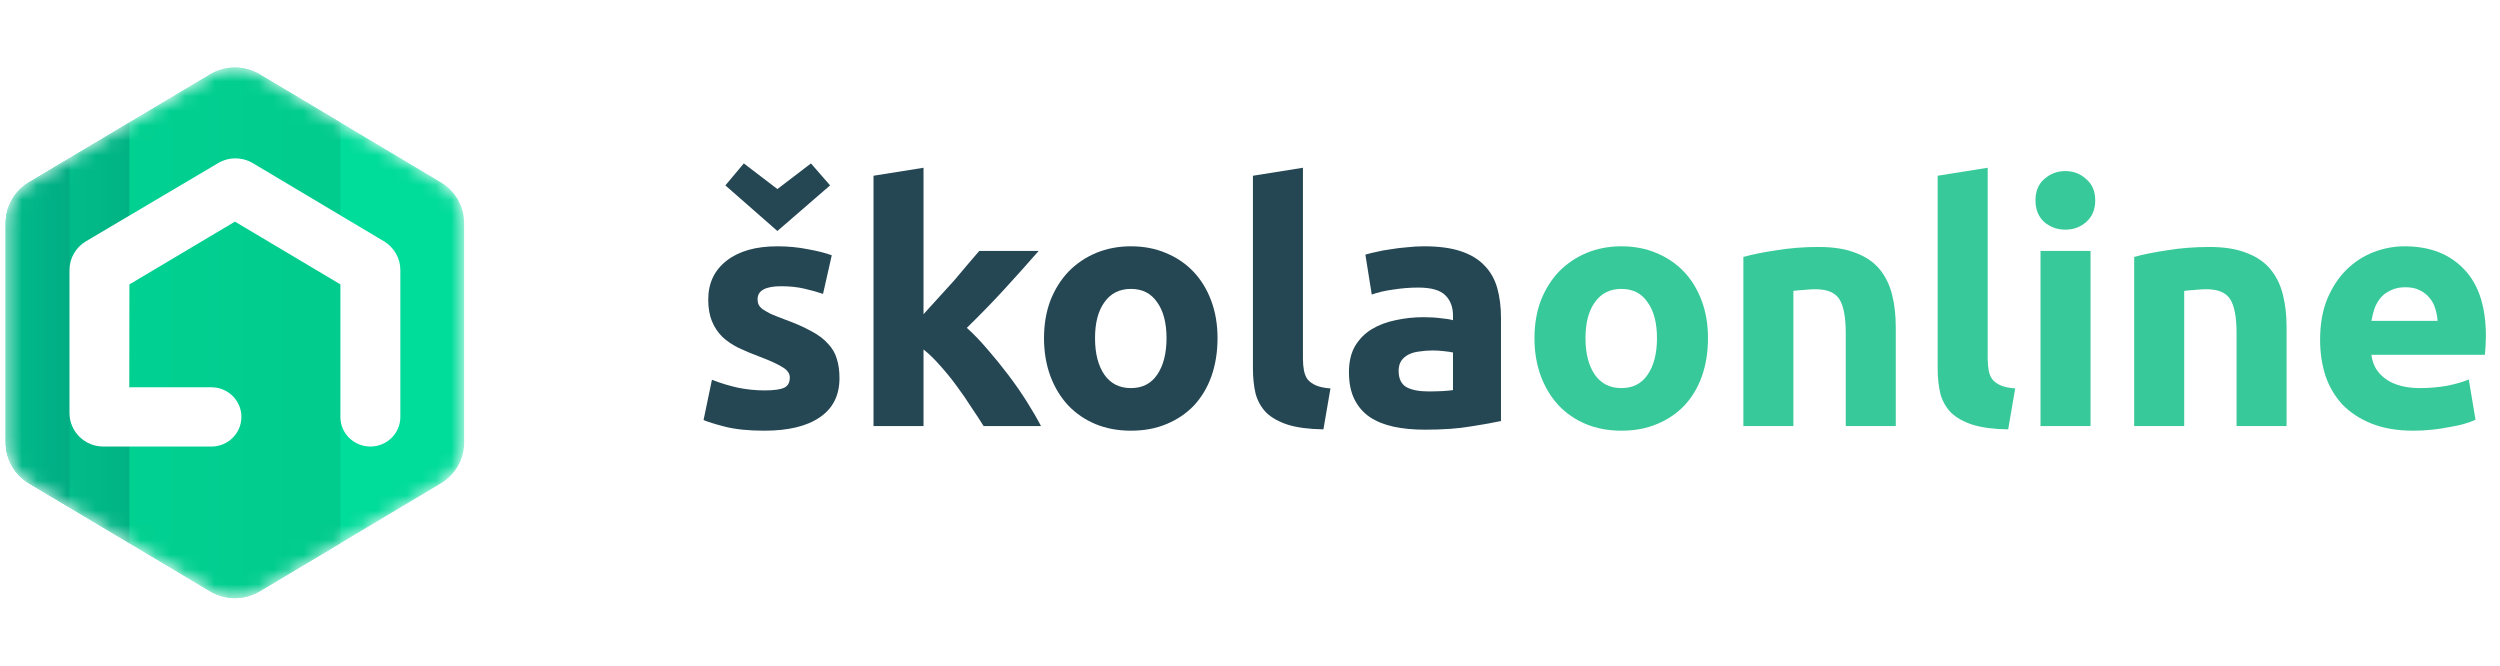
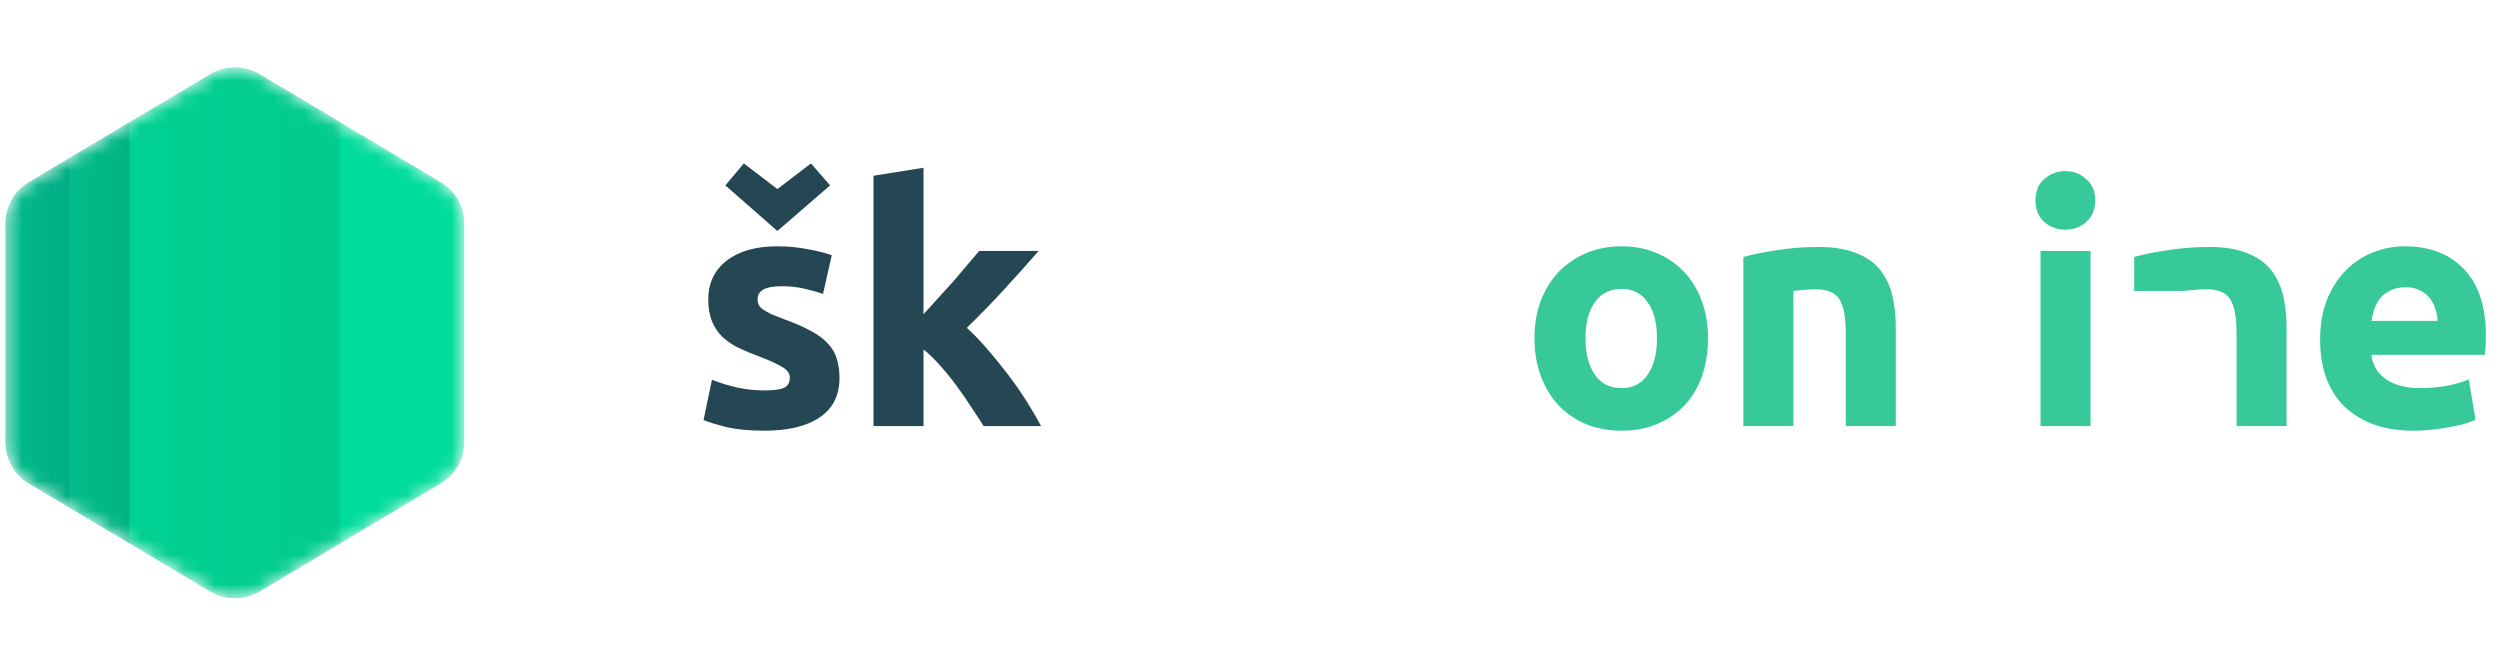
<svg xmlns="http://www.w3.org/2000/svg" width="169" height="45" viewBox="0 0 169 45" fill="none">
  <path d="M115.46 22.86C115.46 23.79 115.324 24.645 115.052 25.425C114.78 26.19 114.386 26.85 113.872 27.405C113.358 27.945 112.738 28.365 112.012 28.665C111.301 28.965 110.499 29.115 109.606 29.115C108.729 29.115 107.927 28.965 107.201 28.665C106.49 28.365 105.878 27.945 105.363 27.405C104.849 26.85 104.448 26.19 104.161 25.425C103.873 24.645 103.73 23.79 103.73 22.86C103.73 21.93 103.873 21.082 104.161 20.317C104.463 19.552 104.872 18.9 105.386 18.36C105.916 17.82 106.536 17.4 107.247 17.1C107.973 16.8 108.759 16.65 109.606 16.65C110.469 16.65 111.255 16.8 111.966 17.1C112.692 17.4 113.312 17.82 113.827 18.36C114.341 18.9 114.742 19.552 115.029 20.317C115.317 21.082 115.46 21.93 115.46 22.86ZM112.012 22.86C112.012 21.825 111.8 21.015 111.376 20.43C110.968 19.83 110.378 19.53 109.606 19.53C108.835 19.53 108.237 19.83 107.814 20.43C107.39 21.015 107.179 21.825 107.179 22.86C107.179 23.895 107.39 24.72 107.814 25.335C108.237 25.935 108.835 26.235 109.606 26.235C110.378 26.235 110.968 25.935 111.376 25.335C111.8 24.72 112.012 23.895 112.012 22.86Z" fill="#37C999" />
  <path d="M117.852 17.37C118.427 17.205 119.169 17.055 120.076 16.92C120.984 16.77 121.937 16.695 122.935 16.695C123.949 16.695 124.788 16.83 125.454 17.1C126.134 17.355 126.671 17.723 127.065 18.203C127.458 18.683 127.738 19.253 127.904 19.913C128.071 20.573 128.154 21.308 128.154 22.117V28.8H124.773V22.523C124.773 21.442 124.629 20.677 124.342 20.227C124.054 19.777 123.517 19.552 122.731 19.552C122.489 19.552 122.232 19.567 121.959 19.598C121.687 19.613 121.445 19.635 121.233 19.665V28.8H117.852V17.37Z" fill="#37C999" />
-   <path d="M135.752 29.025C134.769 29.01 133.967 28.905 133.347 28.71C132.742 28.515 132.258 28.245 131.895 27.9C131.547 27.54 131.305 27.113 131.169 26.617C131.048 26.108 130.987 25.538 130.987 24.907V11.88L134.368 11.34V24.233C134.368 24.532 134.391 24.802 134.436 25.043C134.481 25.282 134.564 25.485 134.685 25.65C134.822 25.815 135.011 25.95 135.253 26.055C135.495 26.16 135.82 26.227 136.228 26.258L135.752 29.025Z" fill="#37C999" />
  <path d="M141.32 28.8H137.939V16.965H141.32V28.8ZM141.638 13.545C141.638 14.16 141.434 14.648 141.025 15.008C140.632 15.352 140.163 15.525 139.618 15.525C139.074 15.525 138.597 15.352 138.189 15.008C137.796 14.648 137.599 14.16 137.599 13.545C137.599 12.93 137.796 12.45 138.189 12.105C138.597 11.745 139.074 11.565 139.618 11.565C140.163 11.565 140.632 11.745 141.025 12.105C141.434 12.45 141.638 12.93 141.638 13.545Z" fill="#37C999" />
-   <path d="M144.271 17.37C144.846 17.205 145.587 17.055 146.495 16.92C147.403 16.77 148.356 16.695 149.354 16.695C150.367 16.695 151.207 16.83 151.872 17.1C152.553 17.355 153.09 17.723 153.483 18.203C153.877 18.683 154.157 19.253 154.323 19.913C154.489 20.573 154.573 21.308 154.573 22.117V28.8H151.192V22.523C151.192 21.442 151.048 20.677 150.761 20.227C150.473 19.777 149.936 19.552 149.15 19.552C148.908 19.552 148.65 19.567 148.378 19.598C148.106 19.613 147.864 19.635 147.652 19.665V28.8H144.271V17.37Z" fill="#37C999" />
+   <path d="M144.271 17.37C144.846 17.205 145.587 17.055 146.495 16.92C147.403 16.77 148.356 16.695 149.354 16.695C150.367 16.695 151.207 16.83 151.872 17.1C152.553 17.355 153.09 17.723 153.483 18.203C153.877 18.683 154.157 19.253 154.323 19.913C154.489 20.573 154.573 21.308 154.573 22.117V28.8H151.192V22.523C151.192 21.442 151.048 20.677 150.761 20.227C150.473 19.777 149.936 19.552 149.15 19.552C148.908 19.552 148.65 19.567 148.378 19.598C148.106 19.613 147.864 19.635 147.652 19.665H144.271V17.37Z" fill="#37C999" />
  <path d="M156.839 22.973C156.839 21.922 156.997 21.008 157.315 20.227C157.648 19.433 158.079 18.773 158.608 18.247C159.138 17.723 159.743 17.325 160.424 17.055C161.119 16.785 161.83 16.65 162.556 16.65C164.251 16.65 165.589 17.168 166.573 18.203C167.556 19.223 168.047 20.73 168.047 22.725C168.047 22.92 168.04 23.137 168.025 23.378C168.01 23.602 167.994 23.805 167.979 23.985H160.31C160.386 24.675 160.711 25.223 161.286 25.628C161.861 26.032 162.632 26.235 163.6 26.235C164.22 26.235 164.825 26.183 165.415 26.078C166.02 25.957 166.512 25.815 166.89 25.65L167.344 28.372C167.163 28.462 166.92 28.552 166.618 28.642C166.315 28.733 165.975 28.808 165.597 28.867C165.234 28.942 164.841 29.003 164.417 29.047C163.993 29.093 163.57 29.115 163.146 29.115C162.072 29.115 161.135 28.957 160.333 28.642C159.546 28.328 158.888 27.9 158.359 27.36C157.844 26.805 157.459 26.152 157.202 25.402C156.96 24.652 156.839 23.843 156.839 22.973ZM164.78 21.69C164.765 21.405 164.712 21.128 164.621 20.858C164.546 20.587 164.417 20.348 164.236 20.137C164.069 19.927 163.85 19.755 163.577 19.62C163.32 19.485 162.995 19.418 162.602 19.418C162.224 19.418 161.898 19.485 161.626 19.62C161.354 19.74 161.127 19.905 160.945 20.115C160.764 20.325 160.62 20.573 160.514 20.858C160.424 21.128 160.356 21.405 160.31 21.69H164.78Z" fill="#37C999" />
  <path d="M51.689 26.392C52.309 26.392 52.748 26.332 53.005 26.212C53.262 26.093 53.391 25.86 53.391 25.515C53.391 25.245 53.225 25.012 52.892 24.817C52.559 24.608 52.052 24.375 51.372 24.12C50.842 23.925 50.358 23.723 49.919 23.512C49.496 23.302 49.133 23.055 48.83 22.77C48.528 22.47 48.293 22.117 48.127 21.712C47.961 21.308 47.877 20.82 47.877 20.25C47.877 19.14 48.293 18.262 49.125 17.617C49.957 16.973 51.099 16.65 52.551 16.65C53.278 16.65 53.973 16.718 54.639 16.852C55.304 16.973 55.834 17.108 56.227 17.258L55.637 19.867C55.244 19.733 54.813 19.613 54.344 19.508C53.89 19.402 53.376 19.35 52.801 19.35C51.742 19.35 51.213 19.642 51.213 20.227C51.213 20.363 51.235 20.483 51.281 20.587C51.326 20.692 51.417 20.797 51.553 20.902C51.689 20.992 51.871 21.098 52.098 21.218C52.34 21.323 52.642 21.442 53.005 21.578C53.746 21.848 54.359 22.117 54.843 22.387C55.327 22.642 55.705 22.927 55.978 23.242C56.265 23.543 56.462 23.88 56.568 24.255C56.689 24.63 56.749 25.065 56.749 25.56C56.749 26.73 56.303 27.615 55.41 28.215C54.533 28.815 53.285 29.115 51.666 29.115C50.608 29.115 49.723 29.025 49.012 28.845C48.316 28.665 47.832 28.515 47.56 28.395L48.127 25.672C48.702 25.898 49.292 26.078 49.897 26.212C50.502 26.332 51.099 26.392 51.689 26.392ZM49.035 12.533L50.282 11.047L52.551 12.78L54.821 11.047L56.114 12.533L52.551 15.615L49.035 12.533Z" fill="#254754" />
  <path d="M62.43 21.24C62.762 20.88 63.103 20.505 63.451 20.115C63.814 19.725 64.162 19.343 64.494 18.968C64.827 18.578 65.137 18.21 65.425 17.865C65.727 17.52 65.984 17.22 66.196 16.965H70.212C69.411 17.88 68.624 18.758 67.853 19.598C67.096 20.422 66.264 21.277 65.357 22.163C65.811 22.567 66.279 23.055 66.763 23.625C67.248 24.18 67.716 24.758 68.17 25.358C68.624 25.957 69.04 26.558 69.418 27.157C69.796 27.758 70.114 28.305 70.371 28.8H66.491C66.249 28.41 65.969 27.983 65.652 27.517C65.349 27.038 65.024 26.565 64.676 26.1C64.328 25.62 63.957 25.163 63.564 24.727C63.186 24.293 62.808 23.925 62.43 23.625V28.8H59.049V11.88L62.43 11.34V21.24Z" fill="#254754" />
-   <path d="M82.305 22.86C82.305 23.79 82.169 24.645 81.897 25.425C81.625 26.19 81.231 26.85 80.717 27.405C80.203 27.945 79.583 28.365 78.857 28.665C78.146 28.965 77.344 29.115 76.451 29.115C75.574 29.115 74.772 28.965 74.046 28.665C73.335 28.365 72.723 27.945 72.208 27.405C71.694 26.85 71.293 26.19 71.006 25.425C70.718 24.645 70.575 23.79 70.575 22.86C70.575 21.93 70.718 21.082 71.006 20.317C71.308 19.552 71.717 18.9 72.231 18.36C72.76 17.82 73.381 17.4 74.092 17.1C74.818 16.8 75.604 16.65 76.451 16.65C77.314 16.65 78.1 16.8 78.811 17.1C79.537 17.4 80.157 17.82 80.672 18.36C81.186 18.9 81.587 19.552 81.874 20.317C82.162 21.082 82.305 21.93 82.305 22.86ZM78.857 22.86C78.857 21.825 78.645 21.015 78.221 20.43C77.813 19.83 77.223 19.53 76.451 19.53C75.68 19.53 75.082 19.83 74.659 20.43C74.235 21.015 74.024 21.825 74.024 22.86C74.024 23.895 74.235 24.72 74.659 25.335C75.082 25.935 75.68 26.235 76.451 26.235C77.223 26.235 77.813 25.935 78.221 25.335C78.645 24.72 78.857 23.895 78.857 22.86Z" fill="#254754" />
-   <path d="M89.463 29.025C88.48 29.01 87.678 28.905 87.058 28.71C86.453 28.515 85.969 28.245 85.605 27.9C85.257 27.54 85.016 27.113 84.879 26.617C84.758 26.108 84.698 25.538 84.698 24.907V11.88L88.079 11.34V24.233C88.079 24.532 88.101 24.802 88.147 25.043C88.192 25.282 88.275 25.485 88.396 25.65C88.532 25.815 88.722 25.95 88.964 26.055C89.206 26.16 89.531 26.227 89.939 26.258L89.463 29.025Z" fill="#254754" />
-   <path d="M96.543 26.46C96.876 26.46 97.194 26.453 97.496 26.438C97.799 26.422 98.041 26.4 98.222 26.37V23.828C98.086 23.797 97.882 23.767 97.61 23.738C97.338 23.707 97.088 23.692 96.861 23.692C96.543 23.692 96.241 23.715 95.953 23.76C95.681 23.79 95.439 23.858 95.227 23.962C95.016 24.067 94.849 24.21 94.728 24.39C94.607 24.57 94.547 24.795 94.547 25.065C94.547 25.59 94.721 25.957 95.069 26.168C95.431 26.363 95.923 26.46 96.543 26.46ZM96.271 16.65C97.269 16.65 98.101 16.762 98.767 16.988C99.433 17.212 99.962 17.535 100.355 17.955C100.764 18.375 101.051 18.885 101.217 19.485C101.384 20.085 101.467 20.753 101.467 21.488V28.462C100.983 28.567 100.31 28.688 99.448 28.823C98.585 28.973 97.542 29.047 96.316 29.047C95.545 29.047 94.842 28.98 94.206 28.845C93.586 28.71 93.049 28.492 92.595 28.192C92.141 27.878 91.793 27.473 91.552 26.977C91.309 26.483 91.189 25.875 91.189 25.155C91.189 24.465 91.325 23.88 91.597 23.4C91.884 22.92 92.263 22.538 92.731 22.253C93.2 21.968 93.737 21.765 94.342 21.645C94.948 21.51 95.575 21.442 96.226 21.442C96.664 21.442 97.05 21.465 97.383 21.51C97.731 21.54 98.011 21.585 98.222 21.645V21.33C98.222 20.76 98.049 20.302 97.701 19.957C97.353 19.613 96.748 19.44 95.885 19.44C95.311 19.44 94.743 19.485 94.184 19.575C93.624 19.65 93.14 19.762 92.731 19.913L92.3 17.212C92.497 17.152 92.739 17.093 93.026 17.032C93.329 16.957 93.654 16.898 94.002 16.852C94.35 16.793 94.713 16.747 95.091 16.718C95.484 16.672 95.878 16.65 96.271 16.65Z" fill="#254754" />
  <mask id="mask0_24_100" style="mask-type:alpha" maskUnits="userSpaceOnUse" x="0" y="4" width="32" height="37">
    <path fill-rule="evenodd" clip-rule="evenodd" d="M17.554 5.024C16.525 4.411 15.238 4.411 14.208 5.024L1.958 12.327C0.983 12.908 0.387 13.953 0.387 15.079V29.92C0.387 31.047 0.983 32.092 1.958 32.673L14.208 39.975C15.238 40.589 16.525 40.589 17.554 39.975L29.804 32.673C30.779 32.092 31.375 31.047 31.375 29.92V15.079C31.375 13.953 30.779 12.908 29.804 12.327L17.554 5.024Z" fill="#15C188" />
  </mask>
  <g mask="url(#mask0_24_100)">
    <path fill-rule="evenodd" clip-rule="evenodd" d="M17.554 5.024C16.525 4.411 15.238 4.411 14.208 5.024L1.958 12.327C0.983 12.908 0.387 13.953 0.387 15.079V29.92C0.387 31.047 0.983 32.092 1.958 32.673L14.208 39.975C15.238 40.589 16.525 40.589 17.554 39.975L29.804 32.673C30.779 32.092 31.375 31.047 31.375 29.92V15.079C31.375 13.953 30.779 12.908 29.804 12.327L17.554 5.024Z" fill="#00DC9A" />
    <path d="M0.387 15.079V29.92C0.387 31.047 0.983 32.092 1.958 32.673L14.208 39.975C15.238 40.589 16.525 40.589 17.554 39.975L23.012 36.722V8.278L17.554 5.024C16.525 4.411 15.238 4.411 14.208 5.024L1.958 12.327C0.983 12.908 0.387 13.953 0.387 15.079Z" fill="url(#paint0_linear_24_100)" />
    <path d="M8.744 8.282V36.718L1.958 32.673C0.983 32.092 0.387 31.047 0.387 29.92V15.079C0.387 13.953 0.983 12.908 1.958 12.327L8.744 8.282Z" fill="url(#paint1_linear_24_100)" />
    <path d="M4.702 10.691V34.309L1.958 32.673C0.983 32.092 0.387 31.047 0.387 29.92V15.079C0.387 13.953 0.983 12.908 1.958 12.327L4.702 10.691Z" fill="url(#paint2_linear_24_100)" fill-opacity="0.8" />
  </g>
  <g filter="url(#filter0_d_24_100)">
-     <path fill-rule="evenodd" clip-rule="evenodd" d="M8.74 25.181H14.298C15.414 25.181 16.319 26.078 16.319 27.183C16.319 28.289 15.414 29.186 14.298 29.186H6.989C5.724 29.186 4.698 28.17 4.698 26.916V17.257C4.698 16.456 5.125 15.713 5.821 15.305L14.748 10.024C15.475 9.597 16.38 9.602 17.103 10.036L25.961 15.315C26.646 15.726 27.064 16.462 27.064 17.255V27.183C27.064 28.289 26.159 29.186 25.043 29.186C23.927 29.186 23.012 28.299 23.012 27.193V18.225L15.881 13.982L8.75 18.225L8.74 25.181Z" fill="white" />
-   </g>
+     </g>
  <defs>
    <filter id="filter0_d_24_100" x="0.698" y="6.707" width="30.366" height="27.479" filterUnits="userSpaceOnUse" color-interpolation-filters="sRGB">
      <feFlood flood-opacity="0" result="BackgroundImageFix" />
      <feColorMatrix in="SourceAlpha" type="matrix" values="0 0 0 0 0 0 0 0 0 0 0 0 0 0 0 0 0 0 127 0" result="hardAlpha" />
      <feOffset dy="1" />
      <feGaussianBlur stdDeviation="2" />
      <feColorMatrix type="matrix" values="0 0 0 0 0 0 0 0 0 0 0 0 0 0 0 0 0 0 0.12 0" />
      <feBlend mode="normal" in2="BackgroundImageFix" result="effect1_dropShadow_24_100" />
      <feBlend mode="normal" in="SourceGraphic" in2="effect1_dropShadow_24_100" result="shape" />
    </filter>
    <linearGradient id="paint0_linear_24_100" x1="22.78" y1="19.502" x2="0.387" y2="19.459" gradientUnits="userSpaceOnUse">
      <stop stop-color="#01CB8D" />
      <stop offset="1" stop-color="#00D494" />
    </linearGradient>
    <linearGradient id="paint1_linear_24_100" x1="8.744" y1="20.25" x2="0.387" y2="20.25" gradientUnits="userSpaceOnUse">
      <stop stop-color="#01B384" />
      <stop offset="1" stop-color="#01C68E" />
    </linearGradient>
    <linearGradient id="paint2_linear_24_100" x1="4.702" y1="23.271" x2="0.387" y2="23.271" gradientUnits="userSpaceOnUse">
      <stop stop-color="#02A882" />
      <stop offset="1" stop-color="#01BA8A" />
    </linearGradient>
  </defs>
</svg>